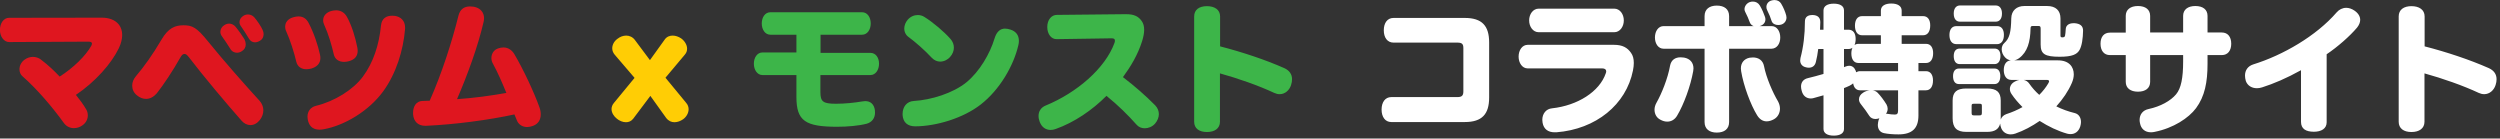
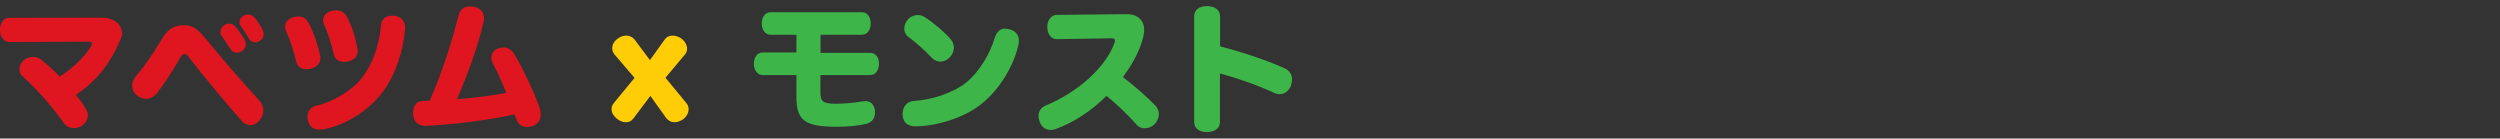
<svg xmlns="http://www.w3.org/2000/svg" preserveAspectRatio="xMidYMid" width="433" height="24" viewBox="0 0 433 24">
  <rect x="0" y="0" width="433" height="24" fill="#333333" stroke="none" />
  <defs>
    <style>

      .cls-3 {
        fill: #df161f;
      }

      .cls-4 {
        fill: #ffcd05;
      }

      .cls-5 {
        fill: #3db549;
      }

      .cls-6 {
        fill: #ffffff;
      }
    </style>
  </defs>
  <g id="title-txt01svg">
-     <path d="M92.289,21.810 C91.953,21.930 91.617,22.002 91.305,22.002 C90.537,22.002 89.888,21.618 89.576,20.970 C89.432,20.634 89.288,20.273 89.096,19.817 C84.702,20.778 78.748,21.570 73.802,21.786 C73.754,21.786 73.706,21.786 73.634,21.786 C72.434,21.786 71.641,21.066 71.545,19.793 C71.545,19.697 71.545,19.601 71.545,19.529 C71.545,18.353 72.146,17.536 73.106,17.488 C73.466,17.488 74.186,17.464 74.426,17.440 C76.515,12.735 78.268,7.284 79.396,2.747 C79.684,1.594 80.381,1.114 81.413,1.114 C81.605,1.114 81.821,1.138 82.037,1.162 C83.142,1.354 83.838,2.098 83.838,3.155 C83.838,3.347 83.814,3.539 83.766,3.755 C82.806,7.981 80.957,12.999 79.156,17.176 C82.037,16.984 85.015,16.576 87.704,16.096 C87.031,14.463 86.215,12.542 85.351,10.982 C85.183,10.670 85.111,10.358 85.111,10.045 C85.111,9.301 85.543,8.629 86.263,8.389 C86.599,8.269 86.911,8.221 87.199,8.221 C87.968,8.221 88.640,8.629 89.096,9.397 C90.657,12.038 92.505,16.000 93.418,18.545 C93.586,18.977 93.658,19.409 93.658,19.817 C93.658,20.730 93.226,21.474 92.289,21.810 ZM56.066,22.386 C55.802,22.434 55.562,22.458 55.346,22.458 C54.433,22.458 53.689,22.074 53.377,21.018 C53.305,20.754 53.257,20.466 53.257,20.201 C53.257,19.313 53.761,18.569 54.721,18.329 C57.915,17.560 61.156,15.568 62.861,13.263 C64.661,10.814 65.646,7.813 65.982,4.451 C66.102,3.203 66.894,2.723 67.902,2.723 C68.047,2.723 68.215,2.723 68.383,2.747 C69.391,2.891 70.159,3.587 70.159,4.739 C70.159,4.835 70.159,4.907 70.159,5.003 C69.847,8.749 68.623,12.686 66.414,15.760 C63.917,19.217 59.667,21.738 56.066,22.386 ZM59.595,10.718 C58.707,10.718 57.987,10.286 57.795,9.349 C57.482,7.909 56.834,5.772 56.186,4.379 C56.042,4.091 55.970,3.803 55.970,3.515 C55.970,2.771 56.474,2.170 57.362,1.906 C57.650,1.834 57.939,1.786 58.203,1.786 C58.995,1.786 59.667,2.146 60.099,2.939 C60.940,4.451 61.540,6.468 61.876,8.173 C61.924,8.389 61.948,8.605 61.948,8.797 C61.948,9.709 61.468,10.310 60.436,10.598 C60.147,10.670 59.859,10.718 59.595,10.718 ZM53.065,11.990 C52.224,11.990 51.528,11.582 51.312,10.670 C50.976,9.205 50.232,6.852 49.607,5.508 C49.463,5.220 49.391,4.907 49.391,4.619 C49.391,3.875 49.871,3.251 50.808,2.987 C51.144,2.891 51.432,2.843 51.696,2.843 C52.536,2.843 53.089,3.275 53.449,3.971 C54.337,5.628 55.081,7.861 55.418,9.445 C55.466,9.661 55.490,9.853 55.490,10.045 C55.490,11.006 54.889,11.582 53.929,11.870 C53.641,11.942 53.353,11.990 53.065,11.990 ZM44.170,7.332 C43.737,7.332 43.329,7.116 43.065,6.612 C42.657,5.940 42.153,5.124 41.721,4.523 C41.553,4.307 41.481,4.067 41.481,3.827 C41.481,3.371 41.769,2.963 42.177,2.723 C42.417,2.579 42.681,2.506 42.969,2.506 C43.377,2.506 43.785,2.699 44.074,3.035 C44.626,3.707 45.202,4.547 45.490,5.196 C45.610,5.436 45.658,5.700 45.658,5.916 C45.658,6.420 45.418,6.852 45.010,7.068 C44.722,7.236 44.434,7.332 44.170,7.332 ZM42.561,7.693 C42.561,8.173 42.345,8.581 41.913,8.845 C41.649,9.037 41.336,9.133 41.048,9.133 C40.568,9.133 40.112,8.893 39.848,8.389 C39.488,7.813 38.888,6.900 38.383,6.204 C38.239,5.988 38.167,5.748 38.167,5.508 C38.167,5.051 38.431,4.595 38.888,4.331 C39.152,4.163 39.416,4.091 39.704,4.091 C40.088,4.091 40.496,4.283 40.784,4.619 C41.360,5.316 42.033,6.300 42.345,6.804 C42.489,7.116 42.561,7.428 42.561,7.693 ZM45.610,19.097 C45.610,19.673 45.418,20.249 45.010,20.778 C44.554,21.354 43.978,21.666 43.377,21.666 C42.825,21.666 42.249,21.402 41.793,20.850 C39.104,17.800 35.286,13.263 32.765,9.973 C32.357,9.445 32.189,9.349 31.949,9.349 C31.661,9.349 31.493,9.517 31.229,9.973 C30.004,12.158 28.299,14.727 27.171,16.144 C26.643,16.768 25.994,17.128 25.298,17.128 C24.770,17.128 24.218,16.936 23.714,16.504 C23.161,16.072 22.897,15.472 22.897,14.823 C22.897,14.271 23.113,13.695 23.546,13.191 C24.890,11.630 26.475,9.421 27.963,6.876 C29.164,4.811 30.364,4.379 31.781,4.379 C33.293,4.379 34.062,4.739 35.982,7.116 C38.695,10.478 42.609,14.895 44.986,17.488 C45.394,17.969 45.610,18.521 45.610,19.097 ZM13.144,16.432 C13.769,17.200 14.417,18.065 14.921,18.929 C15.113,19.241 15.209,19.601 15.209,19.985 C15.209,20.610 14.921,21.258 14.273,21.714 C13.841,22.026 13.312,22.194 12.808,22.194 C12.136,22.194 11.512,21.906 11.080,21.330 C9.135,18.617 6.422,15.424 3.925,13.239 C3.541,12.927 3.373,12.470 3.373,12.014 C3.373,11.390 3.661,10.766 4.261,10.334 C4.717,9.997 5.221,9.853 5.701,9.853 C6.206,9.853 6.686,10.021 7.046,10.286 C8.438,11.342 9.399,12.278 10.335,13.263 C12.688,11.774 14.825,9.685 15.809,7.933 C15.881,7.789 15.929,7.645 15.929,7.548 C15.929,7.332 15.737,7.212 15.305,7.212 C15.305,7.212 1.572,7.284 1.572,7.284 C0.683,7.284 -0.013,6.324 -0.013,5.196 C-0.013,3.971 0.683,3.083 1.572,3.083 C1.572,3.083 17.634,3.059 17.634,3.059 C18.787,3.059 19.915,3.395 20.611,4.283 C20.971,4.763 21.163,5.364 21.163,6.060 C21.163,6.756 20.971,7.524 20.587,8.341 C19.291,11.030 16.482,14.199 13.144,16.432 Z" id="path-1" class="cls-3" fill-rule="evenodd" />
+     <path d="M92.289,21.810 C91.953,21.930 91.617,22.002 91.305,22.002 C90.537,22.002 89.888,21.618 89.576,20.970 C89.432,20.634 89.288,20.273 89.096,19.817 C84.702,20.778 78.748,21.570 73.802,21.786 C73.754,21.786 73.706,21.786 73.634,21.786 C72.434,21.786 71.641,21.066 71.545,19.793 C71.545,19.697 71.545,19.601 71.545,19.529 C71.545,18.353 72.146,17.536 73.106,17.488 C73.466,17.488 74.186,17.464 74.426,17.440 C76.515,12.735 78.268,7.284 79.396,2.747 C79.684,1.594 80.381,1.114 81.413,1.114 C81.605,1.114 81.821,1.138 82.037,1.162 C83.142,1.354 83.838,2.098 83.838,3.155 C83.838,3.347 83.814,3.539 83.766,3.755 C82.806,7.981 80.957,12.999 79.156,17.176 C82.037,16.984 85.015,16.576 87.704,16.096 C87.031,14.463 86.215,12.542 85.351,10.982 C85.183,10.670 85.111,10.358 85.111,10.045 C85.111,9.301 85.543,8.629 86.263,8.389 C86.599,8.269 86.911,8.221 87.199,8.221 C87.968,8.221 88.640,8.629 89.096,9.397 C90.657,12.038 92.505,16.000 93.418,18.545 C93.586,18.977 93.658,19.409 93.658,19.817 C93.658,20.730 93.226,21.474 92.289,21.810 ZM56.066,22.386 C55.802,22.434 55.562,22.458 55.346,22.458 C54.433,22.458 53.689,22.074 53.377,21.018 C53.305,20.754 53.257,20.466 53.257,20.201 C53.257,19.313 53.761,18.569 54.721,18.329 C57.915,17.560 61.156,15.568 62.861,13.263 C64.661,10.814 65.646,7.813 65.982,4.451 C66.102,3.203 66.894,2.723 67.902,2.723 C68.047,2.723 68.215,2.723 68.383,2.747 C69.391,2.891 70.159,3.587 70.159,4.739 C70.159,4.835 70.159,4.907 70.159,5.003 C69.847,8.749 68.623,12.686 66.414,15.760 C63.917,19.217 59.667,21.738 56.066,22.386 ZM59.595,10.718 C58.707,10.718 57.987,10.286 57.795,9.349 C57.482,7.909 56.834,5.772 56.186,4.379 C56.042,4.091 55.970,3.803 55.970,3.515 C55.970,2.771 56.474,2.170 57.362,1.906 C57.650,1.834 57.939,1.786 58.203,1.786 C58.995,1.786 59.667,2.146 60.099,2.939 C60.940,4.451 61.540,6.468 61.876,8.173 C61.924,8.389 61.948,8.605 61.948,8.797 C61.948,9.709 61.468,10.310 60.436,10.598 C60.147,10.670 59.859,10.718 59.595,10.718 ZM53.065,11.990 C52.224,11.990 51.528,11.582 51.312,10.670 C50.976,9.205 50.232,6.852 49.607,5.508 C49.463,5.220 49.391,4.907 49.391,4.619 C49.391,3.875 49.871,3.251 50.808,2.987 C51.144,2.891 51.432,2.843 51.696,2.843 C52.536,2.843 53.089,3.275 53.449,3.971 C54.337,5.628 55.081,7.861 55.418,9.445 C55.466,9.661 55.490,9.853 55.490,10.045 C55.490,11.006 54.889,11.582 53.929,11.870 C53.641,11.942 53.353,11.990 53.065,11.990 ZM44.170,7.332 C43.737,7.332 43.329,7.116 43.065,6.612 C42.657,5.940 42.153,5.124 41.721,4.523 C41.553,4.307 41.481,4.067 41.481,3.827 C41.481,3.371 41.769,2.963 42.177,2.723 C42.417,2.579 42.681,2.506 42.969,2.506 C43.377,2.506 43.785,2.699 44.074,3.035 C44.626,3.707 45.202,4.547 45.490,5.196 C45.610,5.436 45.658,5.700 45.658,5.916 C45.658,6.420 45.418,6.852 45.010,7.068 C44.722,7.236 44.434,7.332 44.170,7.332 ZM42.561,7.693 C42.561,8.173 42.345,8.581 41.913,8.845 C41.649,9.037 41.336,9.133 41.048,9.133 C40.568,9.133 40.112,8.893 39.848,8.389 C39.488,7.813 38.888,6.900 38.383,6.204 C38.239,5.988 38.167,5.748 38.167,5.508 C38.167,5.051 38.431,4.595 38.888,4.331 C39.152,4.163 39.416,4.091 39.704,4.091 C40.088,4.091 40.496,4.283 40.784,4.619 C41.360,5.316 42.033,6.300 42.345,6.804 C42.489,7.116 42.561,7.428 42.561,7.693 ZM45.610,19.097 C45.610,19.673 45.418,20.249 45.010,20.778 C44.554,21.354 43.978,21.666 43.377,21.666 C42.825,21.666 42.249,21.402 41.793,20.850 C39.104,17.800 35.286,13.263 32.765,9.973 C32.357,9.445 32.189,9.349 31.949,9.349 C31.661,9.349 31.493,9.517 31.229,9.973 C30.004,12.158 28.299,14.727 27.171,16.144 C26.643,16.768 25.994,17.128 25.298,17.128 C24.770,17.128 24.218,16.936 23.714,16.504 C23.161,16.072 22.897,15.472 22.897,14.823 C22.897,14.271 23.113,13.695 23.546,13.191 C24.890,11.630 26.475,9.421 27.963,6.876 C29.164,4.811 30.364,4.379 31.781,4.379 C33.293,4.379 34.062,4.739 35.982,7.116 C38.695,10.478 42.609,14.895 44.986,17.488 C45.394,17.969 45.610,18.521 45.610,19.097 ZM13.144,16.432 C13.769,17.200 14.417,18.065 14.921,18.929 C15.113,19.241 15.209,19.601 15.209,19.985 C15.209,20.610 14.921,21.258 14.273,21.714 C13.841,22.026 13.312,22.194 12.808,22.194 C12.136,22.194 11.512,21.906 11.080,21.330 C9.135,18.617 6.422,15.424 3.925,13.239 C3.541,12.927 3.373,12.470 3.373,12.014 C3.373,11.390 3.661,10.766 4.261,10.334 C4.717,9.997 5.221,9.853 5.701,9.853 C6.206,9.853 6.686,10.021 7.046,10.286 C8.438,11.342 9.399,12.278 10.335,13.263 C12.688,11.774 14.825,9.685 15.809,7.933 C15.881,7.789 15.929,7.645 15.929,7.548 C15.929,7.332 15.737,7.212 15.305,7.212 C15.305,7.212 1.572,7.284 1.572,7.284 C0.683,7.284 -0.013,6.324 -0.013,5.196 C-0.013,3.971 0.683,3.083 1.572,3.083 C1.572,3.083 17.634,3.059 17.634,3.059 C18.787,3.059 19.915,3.395 20.611,4.283 C20.971,4.763 21.163,5.364 21.163,6.060 C19.291,11.030 16.482,14.199 13.144,16.432 Z" id="path-1" class="cls-3" fill-rule="evenodd" />
    <path d="M109.904,13.487 C109.904,13.487 106.327,17.833 106.327,17.833 C106.039,18.169 105.918,18.553 105.918,18.889 C105.918,19.538 106.327,20.162 106.855,20.570 C107.263,20.906 107.839,21.170 108.415,21.170 C108.872,21.170 109.328,21.002 109.664,20.570 C109.664,20.570 112.641,16.608 112.641,16.608 C112.641,16.608 115.378,20.426 115.378,20.426 C115.786,20.954 116.291,21.170 116.819,21.170 C117.347,21.170 117.899,20.954 118.331,20.642 C118.860,20.258 119.268,19.610 119.268,18.913 C119.268,18.553 119.148,18.169 118.860,17.833 C118.860,17.833 115.258,13.463 115.258,13.463 C115.258,13.463 118.643,9.430 118.643,9.430 C118.908,9.117 119.004,8.781 119.004,8.421 C119.004,7.749 118.547,7.053 117.971,6.645 C117.539,6.356 117.011,6.164 116.507,6.164 C115.978,6.164 115.474,6.356 115.138,6.837 C115.138,6.837 112.569,10.414 112.569,10.414 C112.569,10.414 109.952,6.909 109.952,6.909 C109.568,6.404 109.016,6.164 108.463,6.164 C107.935,6.164 107.407,6.356 106.951,6.717 C106.375,7.125 106.039,7.749 106.039,8.373 C106.039,8.757 106.183,9.142 106.471,9.478 C106.471,9.478 109.904,13.487 109.904,13.487 Z" id="path-2" class="cls-4" fill-rule="evenodd" />
    <path d="M223.613,14.727 C223.325,15.640 222.557,16.312 221.644,16.312 C221.332,16.312 221.020,16.240 220.708,16.096 C217.995,14.823 214.417,13.575 211.296,12.710 C211.296,12.710 211.296,21.090 211.296,21.090 C211.296,22.242 210.384,22.866 209.039,22.866 C207.695,22.866 206.830,22.242 206.830,21.090 C206.830,21.090 206.830,2.843 206.830,2.843 C206.830,1.690 207.695,1.066 209.039,1.066 C210.384,1.066 211.320,1.690 211.320,2.843 C211.320,2.843 211.320,8.029 211.320,8.029 C215.138,9.013 219.123,10.334 222.436,11.798 C223.325,12.206 223.781,12.855 223.781,13.719 C223.781,14.031 223.733,14.367 223.613,14.727 ZM198.266,22.218 C197.738,22.218 197.233,22.026 196.873,21.618 C195.361,19.913 193.656,18.233 191.639,16.600 C189.190,19.073 186.045,21.210 182.852,22.338 C182.540,22.458 182.252,22.506 181.963,22.506 C181.171,22.506 180.451,22.074 180.091,21.138 C179.947,20.778 179.875,20.418 179.875,20.081 C179.875,19.289 180.283,18.641 181.051,18.305 C186.501,16.072 191.423,11.846 193.032,7.428 C193.080,7.284 193.104,7.140 193.104,7.044 C193.104,6.756 192.936,6.636 192.552,6.636 C192.552,6.636 183.020,6.780 183.020,6.780 C182.108,6.804 181.387,5.940 181.387,4.667 C181.387,3.419 182.132,2.579 183.044,2.579 C183.044,2.579 194.929,2.458 194.929,2.458 C194.977,2.458 195.001,2.458 195.049,2.458 C196.441,2.458 197.209,2.843 197.786,3.707 C198.026,4.067 198.170,4.547 198.170,5.148 C198.170,5.724 198.050,6.372 197.810,7.140 C197.065,9.493 195.865,11.486 194.496,13.359 C196.561,14.943 198.386,16.528 200.091,18.257 C200.499,18.689 200.715,19.217 200.715,19.769 C200.715,20.321 200.475,20.922 200.043,21.426 C199.562,21.954 198.890,22.218 198.266,22.218 ZM169.846,18.113 C166.821,20.466 162.187,21.858 158.537,21.882 C157.169,21.882 156.425,21.186 156.329,19.937 C156.329,19.865 156.329,19.793 156.329,19.721 C156.329,18.545 157.025,17.560 158.273,17.488 C161.274,17.320 165.116,16.120 167.397,14.247 C169.678,12.374 171.454,9.301 172.247,6.684 C172.631,5.412 173.303,4.955 174.071,4.955 C174.384,4.955 174.696,5.027 175.008,5.124 C175.992,5.436 176.472,6.132 176.472,7.068 C176.472,7.308 176.448,7.572 176.376,7.837 C175.560,11.390 173.135,15.568 169.846,18.113 ZM162.835,10.670 C162.331,10.670 161.803,10.454 161.371,9.997 C160.194,8.725 158.561,7.284 157.313,6.372 C156.833,6.012 156.617,5.484 156.617,4.955 C156.617,4.403 156.857,3.827 157.217,3.419 C157.721,2.843 158.369,2.603 158.970,2.603 C159.378,2.603 159.762,2.723 160.074,2.915 C161.659,3.899 163.531,5.508 164.612,6.732 C165.020,7.188 165.212,7.717 165.212,8.245 C165.212,8.797 164.996,9.373 164.564,9.853 C164.132,10.358 163.483,10.670 162.835,10.670 ZM150.761,12.999 C150.761,12.999 142.093,12.999 142.093,12.999 C142.093,12.999 142.093,15.952 142.093,15.952 C142.093,17.608 142.550,17.969 144.783,17.969 C146.367,17.969 147.952,17.800 149.392,17.560 C149.560,17.536 149.704,17.512 149.873,17.512 C150.785,17.512 151.385,18.065 151.529,19.073 C151.553,19.217 151.553,19.361 151.553,19.505 C151.553,20.514 150.977,21.186 150.113,21.426 C148.720,21.786 146.823,21.954 144.975,21.954 C139.500,21.954 137.940,20.946 137.940,16.816 C137.940,16.816 137.940,12.999 137.940,12.999 C137.940,12.999 132.058,12.999 132.058,12.999 C131.169,12.999 130.569,12.110 130.569,11.030 C130.569,9.949 131.169,9.085 132.058,9.085 C132.058,9.085 137.940,9.085 137.940,9.085 C137.940,9.085 137.940,6.012 137.940,6.012 C137.940,6.012 133.426,6.012 133.426,6.012 C132.538,6.012 131.937,5.148 131.937,4.067 C131.937,2.963 132.538,2.122 133.426,2.122 C133.426,2.122 149.320,2.122 149.320,2.122 C150.209,2.122 150.809,2.963 150.809,4.067 C150.809,5.148 150.209,6.012 149.320,6.012 C149.320,6.012 142.117,6.012 142.117,6.012 C142.117,6.012 142.117,9.157 142.117,9.157 C142.117,9.157 150.761,9.157 150.761,9.157 C151.649,9.157 152.249,9.949 152.249,11.030 C152.249,12.110 151.649,12.999 150.761,12.999 Z" id="path-3" class="cls-5" fill-rule="evenodd" />
-     <path d="M432.237,14.727 C431.949,15.640 431.181,16.312 430.268,16.312 C429.956,16.312 429.644,16.240 429.332,16.096 C426.619,14.823 423.041,13.575 419.920,12.710 C419.920,12.710 419.920,21.090 419.920,21.090 C419.920,22.242 419.008,22.866 417.663,22.866 C416.319,22.866 415.454,22.242 415.454,21.090 C415.454,21.090 415.454,2.843 415.454,2.843 C415.454,1.690 416.319,1.066 417.663,1.066 C419.008,1.066 419.944,1.690 419.944,2.843 C419.944,2.843 419.944,8.029 419.944,8.029 C423.762,9.013 427.747,10.334 431.061,11.798 C431.949,12.206 432.405,12.855 432.405,13.719 C432.405,14.031 432.357,14.367 432.237,14.727 ZM402.976,9.397 C402.976,9.397 402.976,21.186 402.976,21.186 C402.976,22.266 402.064,22.818 400.767,22.818 C399.399,22.818 398.534,22.338 398.534,21.090 C398.534,21.090 398.534,12.158 398.534,12.158 C396.037,13.551 393.757,14.511 391.788,15.135 C391.476,15.231 391.188,15.279 390.899,15.279 C389.987,15.279 389.267,14.823 388.979,14.031 C388.883,13.695 388.835,13.383 388.835,13.095 C388.835,12.206 389.291,11.462 390.275,11.150 C395.389,9.565 401.175,6.228 404.705,2.146 C405.137,1.642 405.737,1.354 406.361,1.354 C406.842,1.354 407.346,1.522 407.826,1.858 C408.474,2.314 408.786,2.867 408.786,3.443 C408.786,3.875 408.594,4.331 408.258,4.763 C407.010,6.252 404.873,8.125 402.976,9.397 ZM384.818,9.541 C384.818,9.541 382.345,9.541 382.345,9.541 C382.345,9.541 382.345,11.054 382.345,11.054 C382.345,14.247 381.865,16.696 380.352,18.737 C379.080,20.442 376.438,22.194 373.173,22.842 C372.957,22.890 372.741,22.914 372.549,22.914 C371.469,22.914 370.820,22.266 370.652,21.354 C370.604,21.162 370.580,20.970 370.580,20.778 C370.580,19.841 371.108,19.097 372.141,18.881 C374.182,18.449 375.958,17.464 376.895,16.336 C377.759,15.304 378.119,13.527 378.119,10.622 C378.119,10.622 378.119,9.541 378.119,9.541 C378.119,9.541 372.405,9.541 372.405,9.541 C372.405,9.541 372.405,14.175 372.405,14.175 C372.405,15.255 371.613,15.880 370.292,15.880 C368.996,15.880 368.179,15.255 368.179,14.175 C368.179,14.175 368.179,9.541 368.179,9.541 C368.179,9.541 365.442,9.541 365.442,9.541 C364.410,9.541 363.810,8.773 363.810,7.572 C363.810,6.372 364.410,5.652 365.442,5.652 C365.442,5.652 368.179,5.652 368.179,5.652 C368.179,5.652 368.179,2.747 368.179,2.747 C368.179,1.666 368.996,1.042 370.292,1.042 C371.613,1.042 372.405,1.666 372.405,2.747 C372.405,2.747 372.405,5.628 372.405,5.628 C372.405,5.628 378.119,5.628 378.119,5.628 C378.119,5.628 378.119,2.747 378.119,2.747 C378.119,1.666 378.935,1.042 380.232,1.042 C381.552,1.042 382.345,1.666 382.345,2.747 C382.345,2.747 382.345,5.628 382.345,5.628 C382.345,5.628 384.818,5.628 384.818,5.628 C385.850,5.628 386.450,6.372 386.450,7.572 C386.450,8.773 385.850,9.541 384.818,9.541 ZM356.730,9.829 C354.185,9.829 353.441,9.373 353.441,7.717 C353.441,7.717 353.441,4.979 353.441,4.979 C353.441,4.619 353.368,4.499 353.056,4.499 C353.056,4.499 352.072,4.499 352.072,4.499 C351.760,4.499 351.688,4.619 351.688,4.979 C351.640,7.260 351.160,8.989 349.719,10.069 C349.455,10.262 349.143,10.406 348.831,10.454 C348.831,10.454 356.442,10.454 356.442,10.454 C358.338,10.454 359.179,11.558 359.179,12.879 C359.179,13.359 359.059,13.863 358.843,14.367 C358.218,15.808 357.282,17.176 356.154,18.425 C357.162,18.929 358.242,19.313 359.323,19.577 C360.043,19.745 360.427,20.369 360.427,21.138 C360.427,21.378 360.379,21.618 360.307,21.882 C360.019,22.818 359.347,23.227 358.627,23.227 C358.434,23.227 358.242,23.203 358.050,23.155 C356.418,22.698 354.785,21.906 353.272,20.946 C351.952,21.858 350.535,22.626 349.071,23.131 C348.807,23.227 348.519,23.275 348.254,23.275 C347.558,23.275 346.934,22.938 346.622,22.218 C346.502,21.930 346.454,21.666 346.430,21.402 C346.190,22.386 345.469,22.842 344.173,22.842 C344.173,22.842 340.547,22.842 340.547,22.842 C338.915,22.842 338.195,22.122 338.195,20.490 C338.195,20.490 338.195,17.416 338.195,17.416 C338.195,15.952 338.915,15.328 340.547,15.328 C340.547,15.328 344.173,15.328 344.173,15.328 C345.806,15.328 346.526,15.952 346.526,17.416 C346.526,17.416 346.526,20.490 346.526,20.490 C346.526,20.562 346.526,20.634 346.526,20.706 C346.670,20.273 347.006,19.937 347.486,19.769 C348.519,19.433 349.455,19.025 350.295,18.545 C349.575,17.824 348.927,17.080 348.399,16.288 C348.206,16.000 348.110,15.712 348.110,15.424 C348.110,14.895 348.423,14.391 349.023,14.103 C349.263,13.959 349.527,13.887 349.767,13.839 C349.767,13.839 348.351,13.839 348.351,13.839 C347.486,13.839 347.054,13.095 347.054,12.134 C347.054,11.198 347.462,10.502 348.278,10.454 C347.918,10.406 347.558,10.238 347.270,9.925 C346.886,9.517 346.694,9.013 346.694,8.533 C346.694,8.125 346.838,7.717 347.150,7.452 C348.062,6.636 348.303,5.556 348.351,3.179 C348.375,1.810 349.311,1.042 350.607,1.042 C350.607,1.042 354.569,1.042 354.569,1.042 C356.034,1.042 356.874,1.810 356.874,3.179 C356.874,3.179 356.874,6.180 356.874,6.180 C356.874,6.444 356.994,6.468 357.234,6.468 C357.474,6.468 357.618,6.396 357.666,6.180 C357.714,5.940 357.762,5.532 357.786,5.051 C357.810,4.427 358.290,4.019 359.131,4.019 C359.179,4.019 359.251,4.019 359.323,4.019 C360.283,4.091 360.811,4.499 360.787,5.340 C360.763,6.612 360.595,7.933 360.163,8.677 C359.731,9.397 358.963,9.829 356.730,9.829 ZM343.261,18.329 C343.261,18.041 343.189,17.969 342.828,17.969 C342.828,17.969 341.892,17.969 341.892,17.969 C341.556,17.969 341.484,18.041 341.484,18.329 C341.484,18.329 341.484,19.529 341.484,19.529 C341.484,19.889 341.556,19.985 341.892,19.985 C341.892,19.985 342.828,19.985 342.828,19.985 C343.189,19.985 343.261,19.889 343.261,19.529 C343.261,19.529 343.261,18.329 343.261,18.329 ZM351.472,14.487 C351.952,15.183 352.528,15.832 353.200,16.432 C353.825,15.808 354.353,15.135 354.761,14.439 C354.857,14.271 354.905,14.151 354.905,14.079 C354.905,13.911 354.761,13.839 354.449,13.839 C354.449,13.839 350.487,13.839 350.487,13.839 C350.872,13.911 351.232,14.127 351.472,14.487 ZM339.419,11.102 C338.747,11.102 338.387,10.574 338.387,9.709 C338.387,8.893 338.747,8.413 339.419,8.413 C339.419,8.413 345.469,8.413 345.469,8.413 C346.118,8.413 346.478,8.869 346.478,9.685 C346.478,10.550 346.118,11.102 345.469,11.102 C345.469,11.102 339.419,11.102 339.419,11.102 ZM345.469,14.559 C345.469,14.559 339.275,14.559 339.275,14.559 C338.603,14.559 338.267,14.031 338.267,13.191 C338.267,12.398 338.603,11.870 339.275,11.870 C339.275,11.870 345.469,11.870 345.469,11.870 C346.118,11.870 346.454,12.374 346.454,13.167 C346.454,14.007 346.118,14.559 345.469,14.559 ZM345.902,7.645 C345.902,7.645 338.843,7.645 338.843,7.645 C338.075,7.645 337.642,7.044 337.642,6.060 C337.642,5.100 338.075,4.523 338.843,4.523 C338.843,4.523 345.902,4.523 345.902,4.523 C346.646,4.523 347.078,5.076 347.078,6.036 C347.078,7.020 346.646,7.645 345.902,7.645 ZM345.661,3.755 C345.661,3.755 339.467,3.755 339.467,3.755 C338.819,3.755 338.387,3.275 338.387,2.338 C338.387,1.450 338.819,0.946 339.467,0.946 C339.467,0.946 345.661,0.946 345.661,0.946 C346.310,0.946 346.742,1.450 346.742,2.338 C346.742,3.275 346.310,3.755 345.661,3.755 ZM333.595,7.596 C334.387,7.596 334.819,8.221 334.819,9.205 C334.819,10.238 334.387,10.910 333.595,10.910 C333.595,10.910 332.274,10.910 332.274,10.910 C332.274,10.910 332.274,12.326 332.274,12.326 C332.274,12.326 333.571,12.326 333.571,12.326 C334.363,12.326 334.795,12.951 334.795,13.935 C334.795,14.967 334.363,15.640 333.571,15.640 C333.571,15.640 332.274,15.640 332.274,15.640 C332.274,15.640 332.274,20.009 332.274,20.009 C332.274,22.266 331.146,23.275 328.817,23.275 C327.881,23.275 326.968,23.203 326.296,23.059 C325.552,22.890 325.240,22.314 325.240,21.618 C325.240,21.474 325.264,21.330 325.288,21.186 C325.312,20.922 325.408,20.682 325.504,20.490 C325.264,20.562 325.048,20.610 324.831,20.610 C324.375,20.610 323.991,20.418 323.775,20.081 C323.391,19.481 322.863,18.737 322.286,18.017 C322.070,17.752 321.974,17.464 321.974,17.200 C321.974,16.768 322.214,16.360 322.695,16.048 C323.055,15.808 323.463,15.688 323.871,15.640 C323.871,15.640 322.166,15.640 322.166,15.640 C321.494,15.640 321.086,15.183 320.966,14.439 C320.798,14.583 320.582,14.727 320.342,14.847 C320.030,14.991 319.717,15.135 319.381,15.255 C319.381,15.255 319.381,22.338 319.381,22.338 C319.381,23.083 318.709,23.491 317.605,23.491 C316.524,23.491 315.828,23.083 315.828,22.338 C315.828,22.338 315.828,16.504 315.828,16.504 C315.252,16.672 314.675,16.840 314.123,16.984 C313.955,17.032 313.787,17.056 313.619,17.056 C312.875,17.056 312.275,16.600 312.058,15.736 C311.986,15.472 311.938,15.231 311.938,14.991 C311.938,14.295 312.299,13.719 313.139,13.527 C313.931,13.335 314.868,13.095 315.828,12.807 C315.828,12.807 315.828,8.485 315.828,8.485 C315.828,8.485 314.916,8.485 314.916,8.485 C314.820,9.301 314.675,10.069 314.507,10.742 C314.339,11.438 313.859,11.726 313.283,11.726 C313.115,11.726 312.947,11.702 312.779,11.654 C312.130,11.510 311.794,11.054 311.794,10.478 C311.794,10.334 311.818,10.190 311.842,10.045 C312.347,8.149 312.611,5.988 312.611,3.731 C312.611,2.939 313.115,2.603 313.883,2.603 C313.931,2.603 313.979,2.603 314.027,2.603 C314.844,2.651 315.276,3.059 315.276,3.827 C315.276,3.827 315.276,3.851 315.276,3.875 C315.276,4.307 315.252,4.715 315.228,5.148 C315.228,5.148 315.828,5.148 315.828,5.148 C315.828,5.148 315.828,1.810 315.828,1.810 C315.828,1.042 316.524,0.634 317.605,0.634 C318.709,0.634 319.381,1.042 319.381,1.810 C319.381,1.810 319.381,5.148 319.381,5.148 C319.381,5.148 320.174,5.148 320.174,5.148 C320.966,5.148 321.398,5.748 321.398,6.756 C321.398,7.164 321.326,7.524 321.206,7.813 C321.374,7.669 321.614,7.596 321.878,7.596 C321.878,7.596 325.768,7.596 325.768,7.596 C325.768,7.596 325.768,6.108 325.768,6.108 C325.768,6.108 322.503,6.108 322.503,6.108 C321.710,6.108 321.278,5.460 321.278,4.451 C321.278,3.443 321.710,2.795 322.503,2.795 C322.503,2.795 325.768,2.795 325.768,2.795 C325.768,2.795 325.768,1.834 325.768,1.834 C325.768,1.042 326.464,0.610 327.569,0.610 C328.673,0.610 329.369,1.042 329.369,1.834 C329.369,1.834 329.369,2.795 329.369,2.795 C329.369,2.795 333.091,2.795 333.091,2.795 C333.883,2.795 334.315,3.419 334.315,4.403 C334.315,5.436 333.883,6.108 333.091,6.108 C333.091,6.108 329.369,6.108 329.369,6.108 C329.369,6.108 329.369,7.596 329.369,7.596 C329.369,7.596 333.595,7.596 333.595,7.596 ZM328.745,10.910 C328.745,10.910 321.878,10.910 321.878,10.910 C321.086,10.910 320.654,10.262 320.654,9.253 C320.654,8.869 320.726,8.533 320.846,8.269 C320.654,8.413 320.438,8.485 320.174,8.485 C320.174,8.485 319.381,8.485 319.381,8.485 C319.381,8.485 319.381,11.630 319.381,11.630 C319.453,11.606 319.549,11.558 319.621,11.534 C319.862,11.438 320.078,11.390 320.294,11.390 C320.798,11.390 321.182,11.702 321.398,12.230 C321.446,12.326 321.470,12.422 321.494,12.518 C321.686,12.398 321.902,12.326 322.166,12.326 C322.166,12.326 328.745,12.326 328.745,12.326 C328.745,12.326 328.745,10.910 328.745,10.910 ZM328.745,15.640 C328.745,15.640 324.279,15.640 324.279,15.640 C324.615,15.664 324.927,15.808 325.168,16.024 C325.672,16.528 326.320,17.392 326.752,18.113 C326.872,18.353 326.944,18.593 326.944,18.833 C326.944,19.145 326.848,19.433 326.656,19.697 C326.680,19.697 326.704,19.697 326.704,19.697 C326.800,19.697 326.872,19.697 326.944,19.721 C327.376,19.793 327.785,19.841 328.193,19.841 C328.553,19.841 328.745,19.697 328.745,19.169 C328.745,19.169 328.745,15.640 328.745,15.640 ZM307.980,4.331 C307.476,4.331 307.019,4.115 306.851,3.659 C306.683,3.107 306.395,2.386 306.083,1.786 C305.987,1.594 305.939,1.402 305.939,1.210 C305.939,0.706 306.251,0.274 306.755,0.106 C306.971,0.034 307.164,0.010 307.356,0.010 C307.860,0.010 308.268,0.250 308.484,0.610 C308.892,1.282 309.204,2.050 309.372,2.675 C309.396,2.795 309.420,2.915 309.420,3.035 C309.420,3.563 309.108,4.043 308.580,4.235 C308.388,4.307 308.172,4.331 307.980,4.331 ZM306.851,4.523 C307.740,4.523 308.340,5.388 308.340,6.492 C308.340,7.596 307.740,8.413 306.851,8.437 C306.851,8.437 299.481,8.437 299.481,8.437 C299.481,8.437 299.481,21.138 299.481,21.138 C299.481,22.362 298.640,22.963 297.344,22.963 C296.095,22.963 295.231,22.362 295.231,21.138 C295.231,21.138 295.231,8.437 295.231,8.437 C295.231,8.437 288.124,8.437 288.124,8.437 C287.236,8.437 286.635,7.596 286.635,6.492 C286.635,5.388 287.236,4.523 288.124,4.523 C288.124,4.523 295.231,4.523 295.231,4.523 C295.231,4.523 295.231,2.795 295.231,2.795 C295.231,1.570 296.095,0.970 297.344,0.970 C298.640,0.970 299.481,1.570 299.481,2.795 C299.481,2.795 299.481,4.523 299.481,4.523 C299.481,4.523 303.730,4.523 303.730,4.523 C303.418,4.403 303.178,4.187 303.058,3.851 C302.842,3.275 302.602,2.675 302.266,2.050 C302.194,1.906 302.146,1.762 302.146,1.594 C302.146,1.114 302.482,0.586 303.034,0.370 C303.226,0.298 303.418,0.274 303.610,0.274 C304.114,0.274 304.546,0.514 304.811,0.970 C305.219,1.666 305.483,2.314 305.675,2.867 C305.747,3.035 305.771,3.203 305.771,3.347 C305.771,3.875 305.459,4.331 304.763,4.523 C304.763,4.523 306.851,4.523 306.851,4.523 ZM289.253,11.390 C289.445,10.382 290.141,9.925 291.077,9.925 C291.269,9.925 291.461,9.949 291.677,9.973 C292.734,10.165 293.310,10.862 293.310,11.846 C293.310,11.990 293.286,12.158 293.262,12.326 C292.806,14.895 291.653,18.065 290.477,20.033 C290.069,20.730 289.445,21.066 288.772,21.066 C288.364,21.066 287.956,20.946 287.572,20.730 C286.900,20.393 286.563,19.721 286.563,19.001 C286.563,18.593 286.683,18.185 286.900,17.800 C287.788,16.240 288.868,13.575 289.253,11.390 ZM269.553,22.914 C269.457,22.914 269.361,22.914 269.265,22.914 C268.136,22.914 267.368,22.362 267.176,21.258 C267.152,21.090 267.128,20.922 267.128,20.754 C267.128,19.697 267.776,18.857 268.808,18.761 C273.226,18.281 277.044,15.880 278.124,12.686 C278.172,12.566 278.196,12.446 278.196,12.350 C278.196,12.038 277.956,11.846 277.500,11.846 C277.500,11.846 264.583,11.846 264.583,11.846 C263.646,11.846 263.022,10.886 263.022,9.805 C263.022,8.701 263.646,7.765 264.583,7.765 C264.583,7.765 279.565,7.765 279.565,7.765 C281.005,7.765 281.870,8.245 282.494,9.157 C282.830,9.613 282.974,10.190 282.974,10.910 C282.974,11.294 282.926,11.726 282.830,12.206 C281.653,18.113 276.419,22.386 269.553,22.914 ZM279.589,5.580 C279.589,5.580 266.504,5.580 266.504,5.580 C265.519,5.580 264.847,4.619 264.847,3.539 C264.847,2.458 265.519,1.498 266.504,1.498 C266.504,1.498 279.589,1.498 279.589,1.498 C280.573,1.498 281.245,2.458 281.245,3.539 C281.245,4.619 280.573,5.580 279.589,5.580 ZM253.695,21.138 C253.695,21.138 240.970,21.138 240.970,21.138 C239.913,21.138 239.289,20.249 239.289,18.977 C239.289,17.704 239.913,16.816 240.970,16.816 C240.970,16.816 252.422,16.816 252.422,16.816 C253.214,16.816 253.454,16.528 253.454,15.832 C253.454,15.832 253.454,8.317 253.454,8.317 C253.454,7.621 253.214,7.380 252.422,7.380 C252.422,7.380 241.354,7.380 241.354,7.380 C240.297,7.380 239.673,6.516 239.673,5.244 C239.673,3.971 240.297,3.107 241.354,3.107 C241.354,3.107 253.695,3.107 253.695,3.107 C256.696,3.107 257.920,4.475 257.920,7.356 C257.920,7.356 257.920,16.888 257.920,16.888 C257.920,19.769 256.696,21.138 253.695,21.138 ZM303.610,9.949 C304.546,9.949 305.339,10.430 305.531,11.462 C305.891,13.383 307.043,16.048 307.956,17.560 C308.172,17.969 308.292,18.401 308.292,18.809 C308.292,19.577 307.908,20.297 307.236,20.658 C306.803,20.898 306.371,21.018 305.987,21.018 C305.363,21.018 304.787,20.706 304.330,19.961 C303.202,18.137 301.977,14.823 301.569,12.350 C301.545,12.182 301.521,12.014 301.521,11.846 C301.521,10.886 302.074,10.190 303.034,9.997 C303.226,9.973 303.418,9.949 303.610,9.949 Z" id="path-4" class="cls-6" fill-rule="evenodd" />
  </g>
</svg>